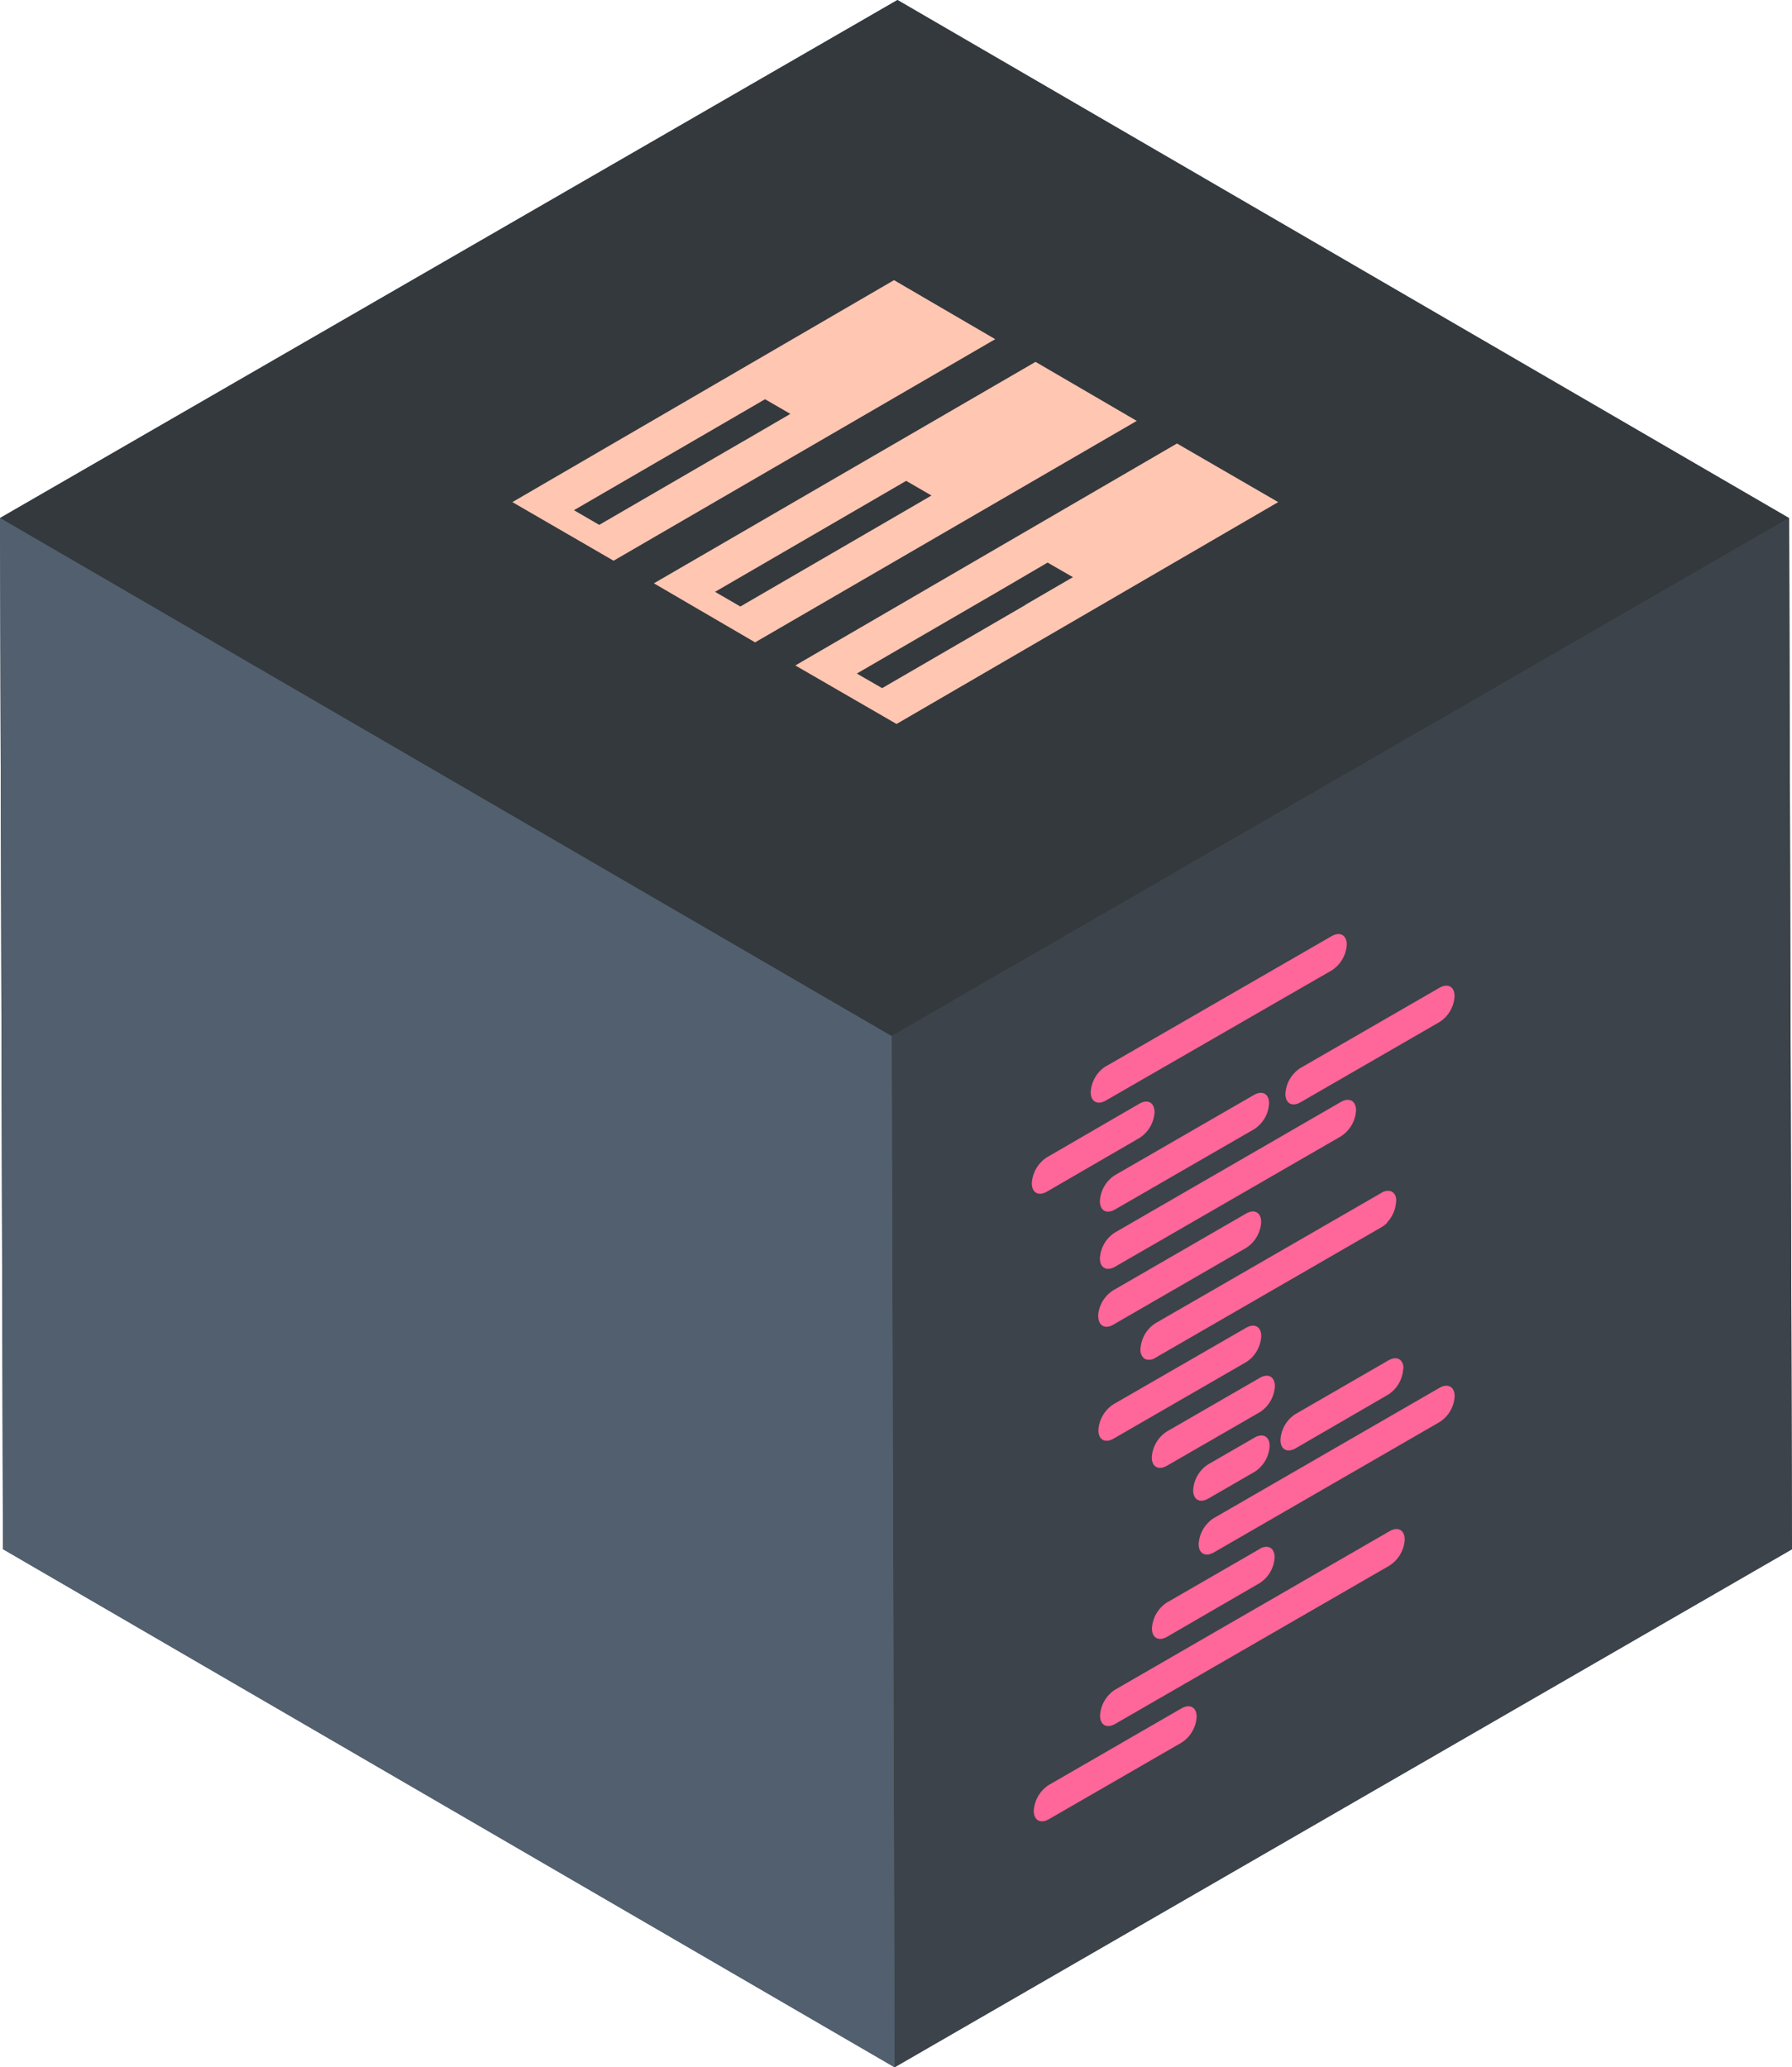
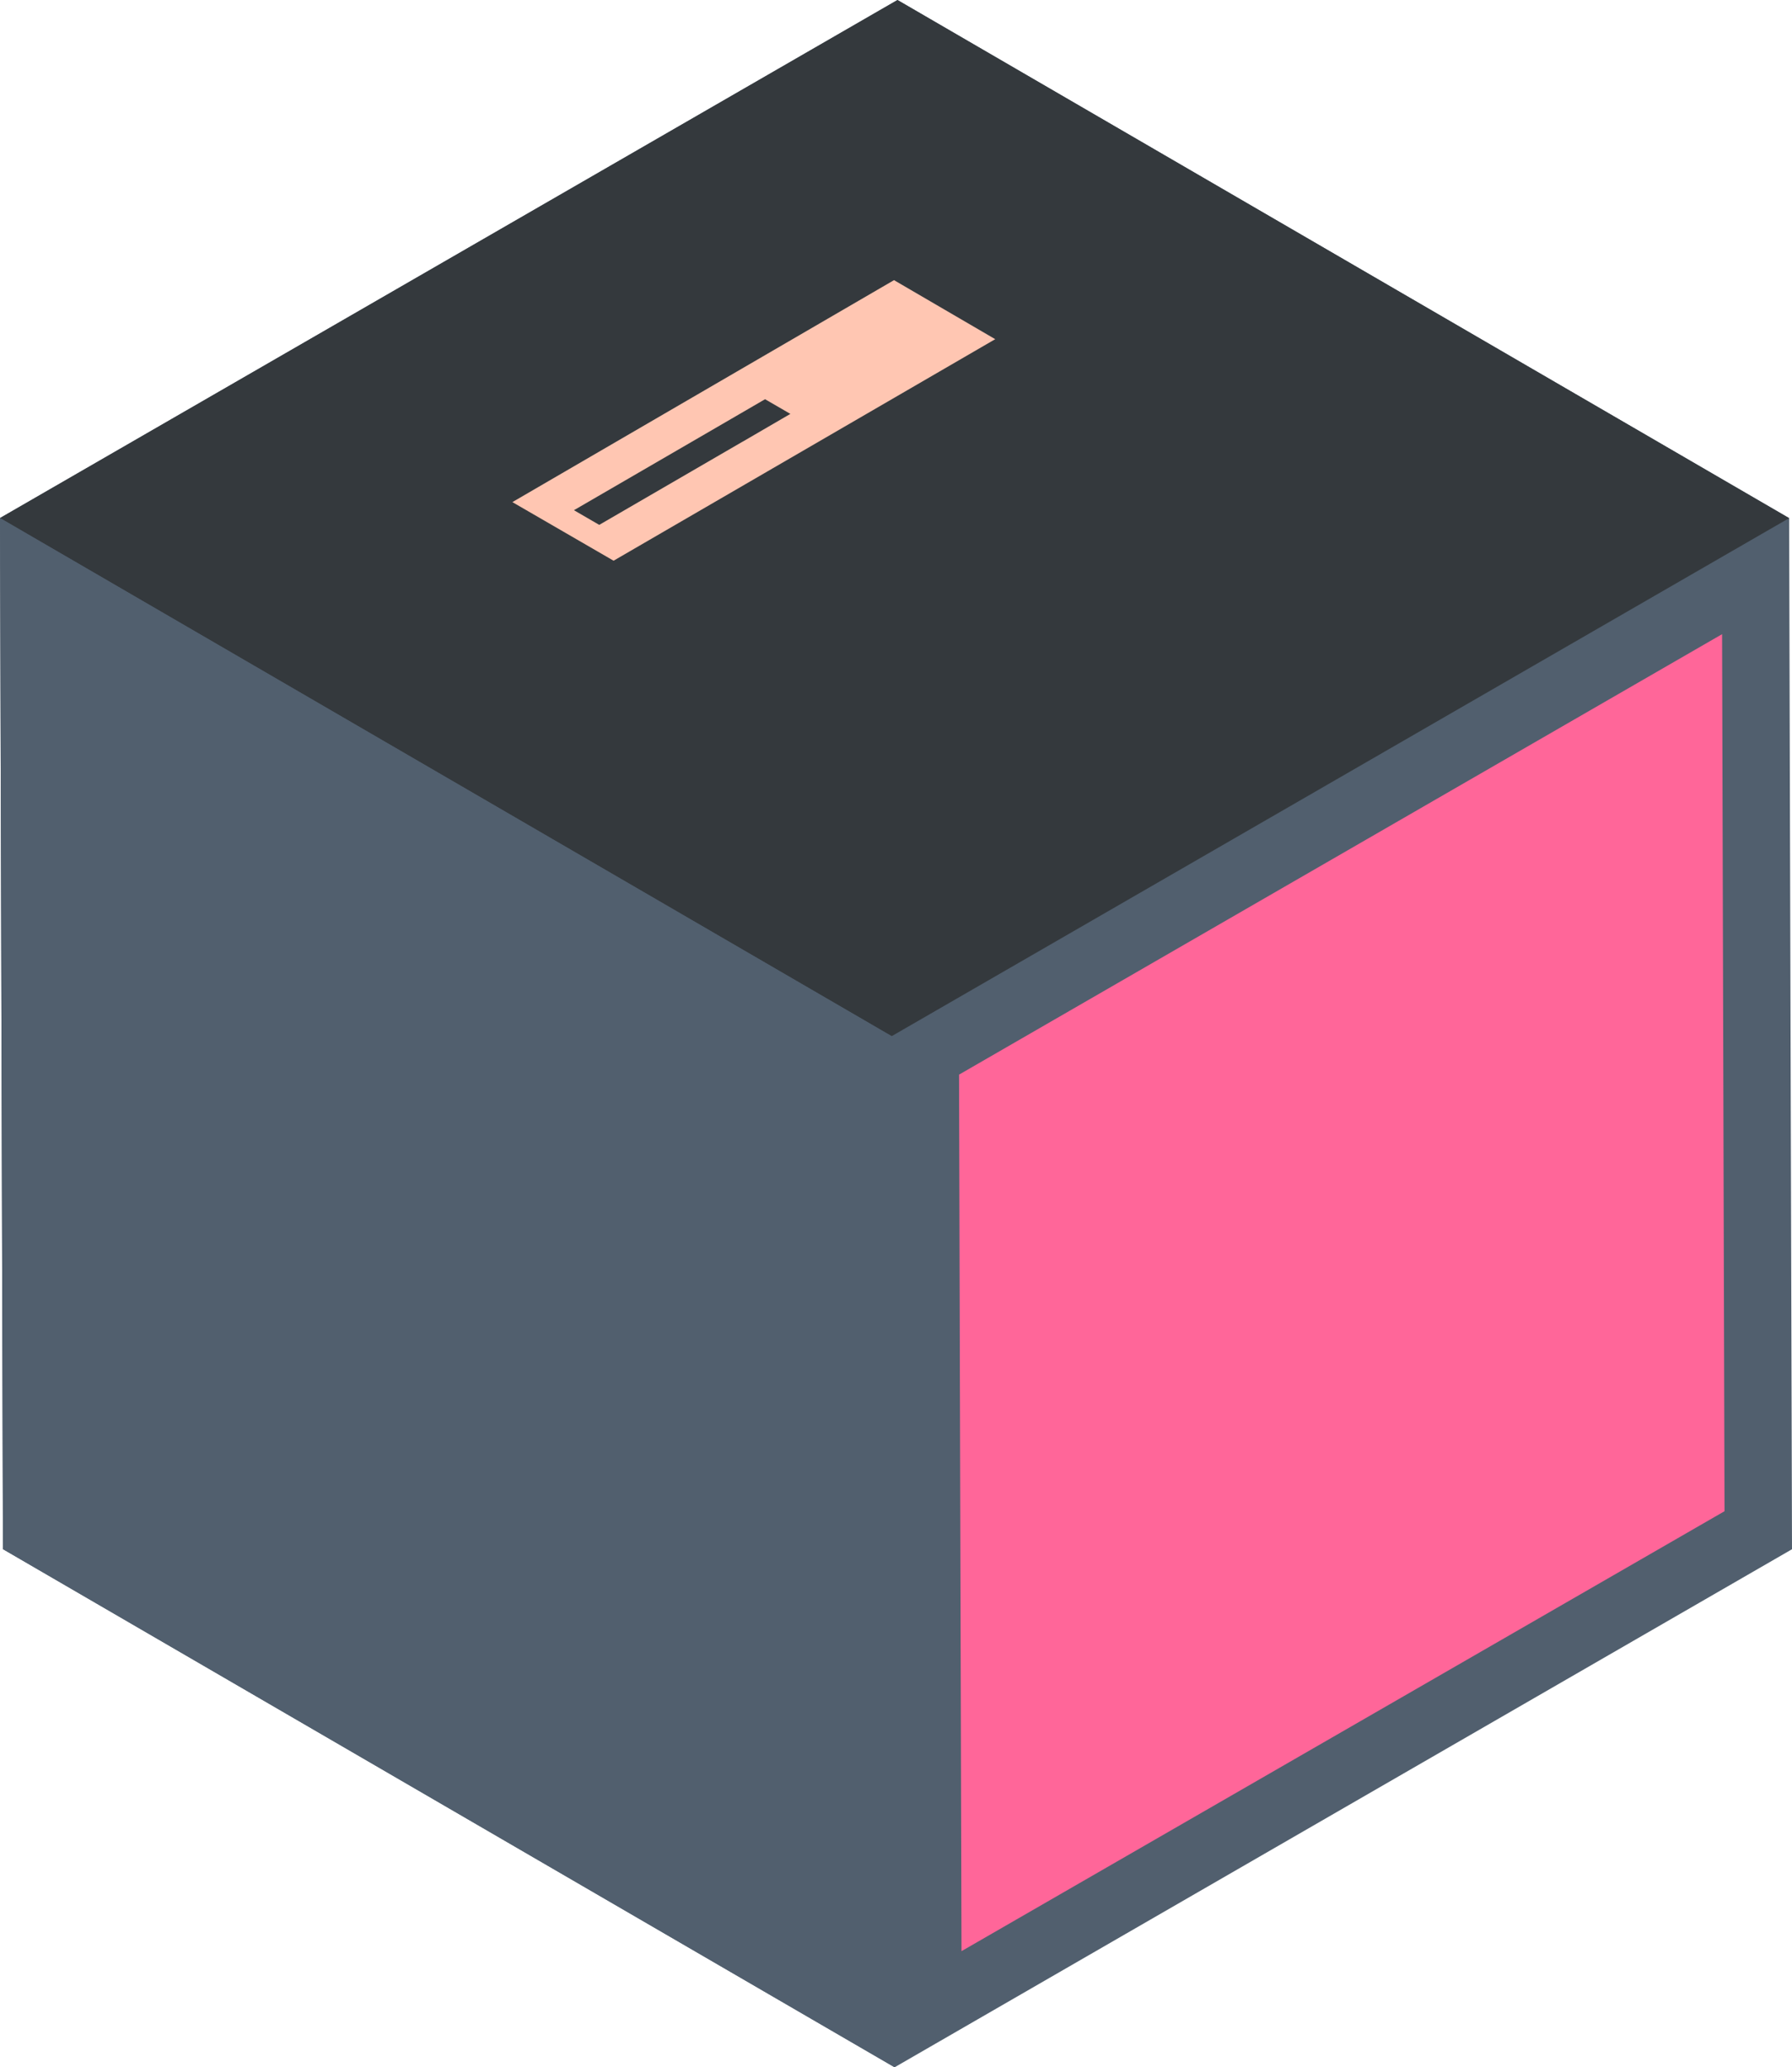
<svg xmlns="http://www.w3.org/2000/svg" width="212.47" height="245.14" viewBox="0 0 212.47 245.14">
  <defs>
    <style>.a{fill:#515f6e;}.b{fill:#f69;}.c{fill:#3c434a;}.d{fill:#34393d;}.e{fill:#ffc6b2;}</style>
  </defs>
  <title>Back-end</title>
  <path class="a" d="M212.13,61.44,106.41,0,0,61.43.35,183.7l105.72,61.44,106.4-61.43Z" />
  <path class="b" d="M114,231.37l-.29-103.94L204.18,75.2l.29,104Z" />
-   <path class="c" d="M212.13,61.44,105.72,122.87l.35,122.27,106.4-61.43Zm-81,65L157.9,111c1-.56,1.77-.11,1.78,1a3.89,3.89,0,0,1-1.77,3.06L131.1,130.51c-1,.56-1.77.12-1.78-1a3.91,3.91,0,0,1,1.77-3.06m33.42,18.5a3,3,0,0,1-.69.56L137,161a1.34,1.34,0,0,1-1.14.19,1,1,0,0,1-.24-.14,1.32,1.32,0,0,1-.4-1.06,3.9,3.9,0,0,1,1.76-3.07l26.81-15.47a1.35,1.35,0,0,1,1.13-.19,1,1,0,0,1,.24.14,1,1,0,0,1,.17.19.86.86,0,0,1,.1.16,1.59,1.59,0,0,1,.1.33,1.51,1.51,0,0,1,0,.39,3.92,3.92,0,0,1-1.08,2.5m1.92,17.33a3.89,3.89,0,0,1-1.77,3.07l-11,6.38c-1,.56-1.78.11-1.78-1a3.87,3.87,0,0,1,1.76-3.06l11.05-6.38c1-.57,1.78-.11,1.78,1m-24.94,14.41a3.87,3.87,0,0,1,1.77-3.07l5.52-3.19c1-.56,1.78-.1,1.78,1a3.9,3.9,0,0,1-1.77,3.06l-5.52,3.19c-1,.57-1.78.12-1.78-1m7.88,6.95c1-.56,1.77-.1,1.78,1a3.89,3.89,0,0,1-1.77,3.06l-11,6.38c-1,.56-1.78.12-1.78-1a3.92,3.92,0,0,1,1.77-3.07l11.05-6.38m0-16.21-11.06,6.38c-1,.56-1.77.11-1.78-1a3.93,3.93,0,0,1,1.77-3.06l11.05-6.38c1-.57,1.78-.11,1.78,1a3.92,3.92,0,0,1-1.76,3.06M132,166.53l15.76-9.09c1-.57,1.78-.11,1.78,1a3.89,3.89,0,0,1-1.77,3.07l-15.75,9.09c-1,.57-1.78.12-1.79-1a3.94,3.94,0,0,1,1.77-3.07m-1.8-10.46A3.85,3.85,0,0,1,132,153l15.75-9.1c1-.57,1.78-.11,1.78,1a3.89,3.89,0,0,1-1.77,3.07L132,157.08c-1,.57-1.78.12-1.78-1M159,134.74l-26.81,15.48c-1,.56-1.78.11-1.78-1a3.88,3.88,0,0,1,1.77-3.06L159,130.66c1-.56,1.78-.1,1.78,1a3.9,3.9,0,0,1-1.76,3.06m-10.32-.82-16.51,9.53c-1,.57-1.78.12-1.78-1a3.91,3.91,0,0,1,1.77-3.07l16.51-9.53c1-.57,1.78-.11,1.78,1a3.87,3.87,0,0,1-1.77,3.07m-24.6,3.35,11-6.38c1-.57,1.78-.11,1.79,1a3.89,3.89,0,0,1-1.77,3.06l-11,6.38c-1,.57-1.78.12-1.78-1a3.9,3.9,0,0,1,1.77-3.06m16,69.38-15.76,9.1c-1,.56-1.78.11-1.78-1a3.92,3.92,0,0,1,1.77-3.06l15.76-9.1c1-.56,1.78-.11,1.78,1a3.89,3.89,0,0,1-1.77,3.06m24.67-21-32.57,18.8c-1,.57-1.78.12-1.78-1a3.9,3.9,0,0,1,1.77-3.06l32.57-18.81c1-.57,1.78-.11,1.78,1a3.9,3.9,0,0,1-1.77,3.06m5.92-17-26.8,15.48c-1,.56-1.78.11-1.78-1a3.92,3.92,0,0,1,1.76-3.06l26.81-15.48c1-.56,1.78-.11,1.78,1a3.86,3.86,0,0,1-1.77,3.06m0-47.44-16.52,9.54c-1,.56-1.77.11-1.78-1a3.92,3.92,0,0,1,1.76-3.06l16.53-9.54c1-.56,1.77-.1,1.77,1a3.87,3.87,0,0,1-1.76,3.06" />
  <polygon class="d" points="105.72 122.87 0 61.43 106.41 0 212.13 61.44 105.72 122.87" />
  <polygon class="a" points="106.07 245.14 0.35 183.7 0 61.43 105.72 122.87 106.07 245.14" />
-   <path class="e" d="M139.55,52.59l12,6.95L106.3,85.85l-12-6.94Zm-18,19.14,5.66-3.29-3-1.73L118.59,70l-17,9.87,3,1.73,17-9.87" />
-   <path class="e" d="M122.78,42.91l12,7L89.53,76.17l-12-7Zm-18,19.14,5.66-3.29-3-1.74-5.66,3.29-17,9.87,3,1.74,17-9.87" />
  <path class="e" d="M106,33.22l12,7L72.75,66.49l-12-6.95ZM88.06,52.37l5.65-3.29-3-1.74-5.66,3.29-17,9.87,3,1.74,17-9.87" />
</svg>